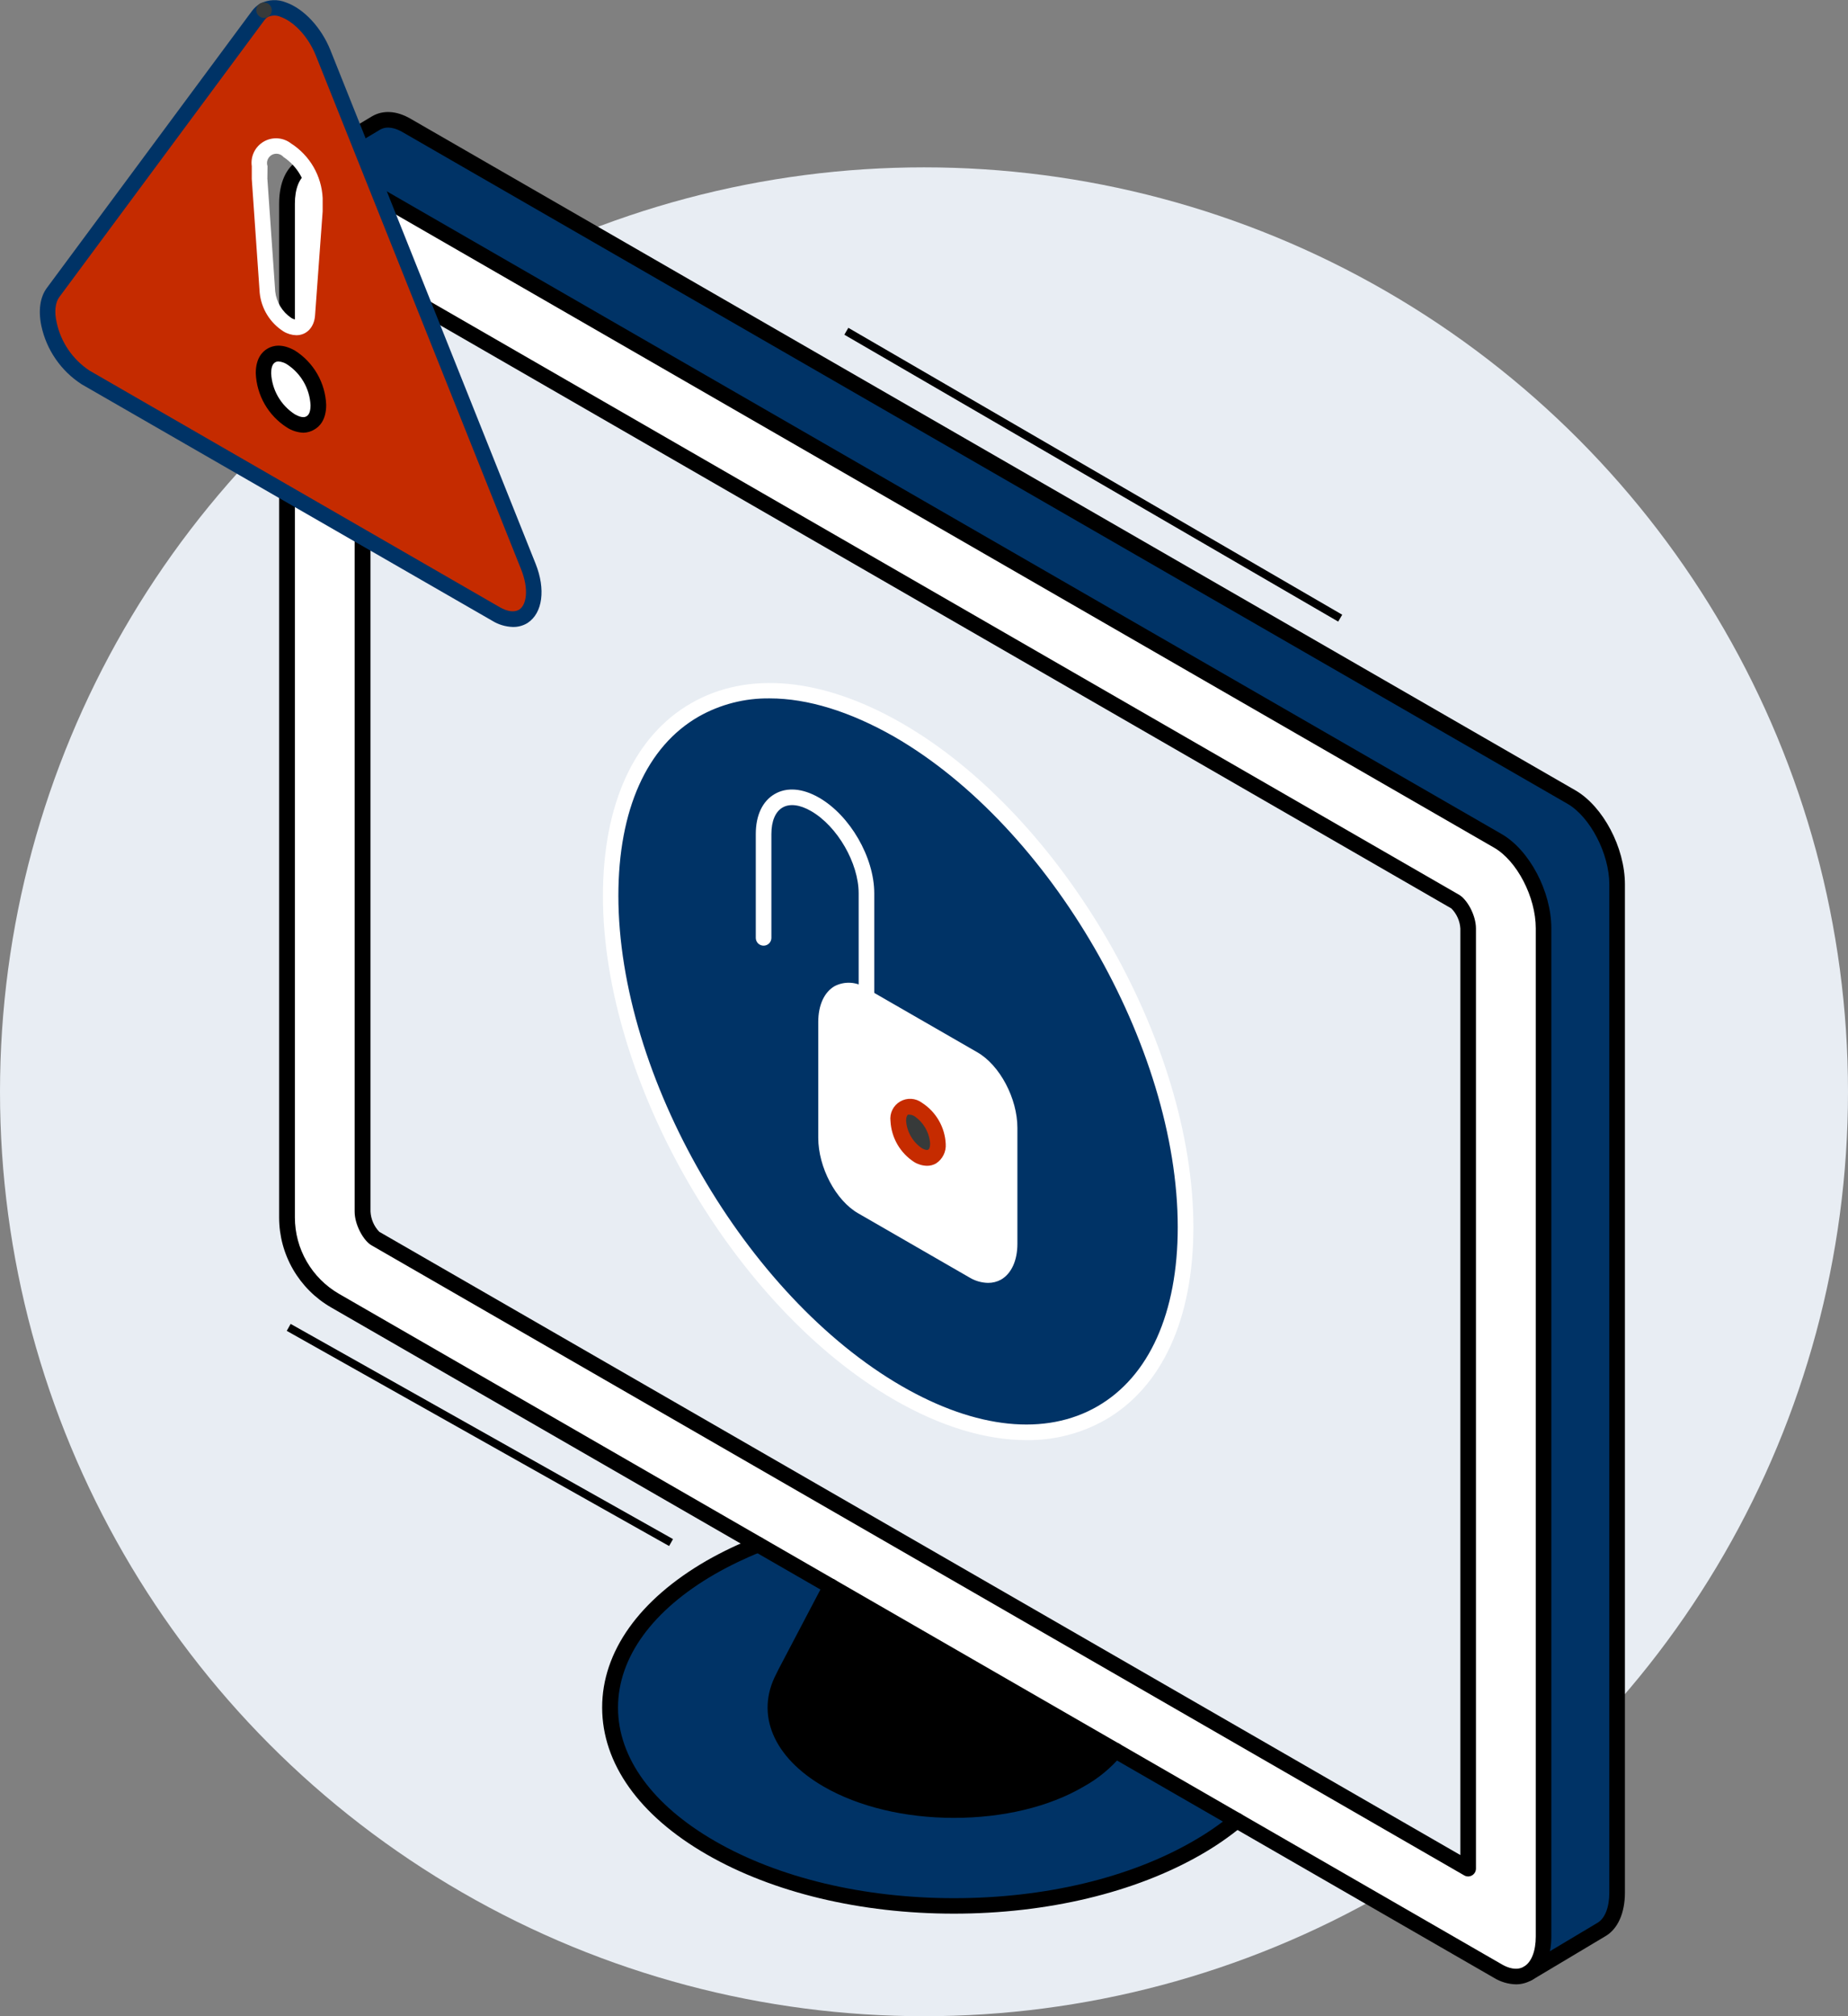
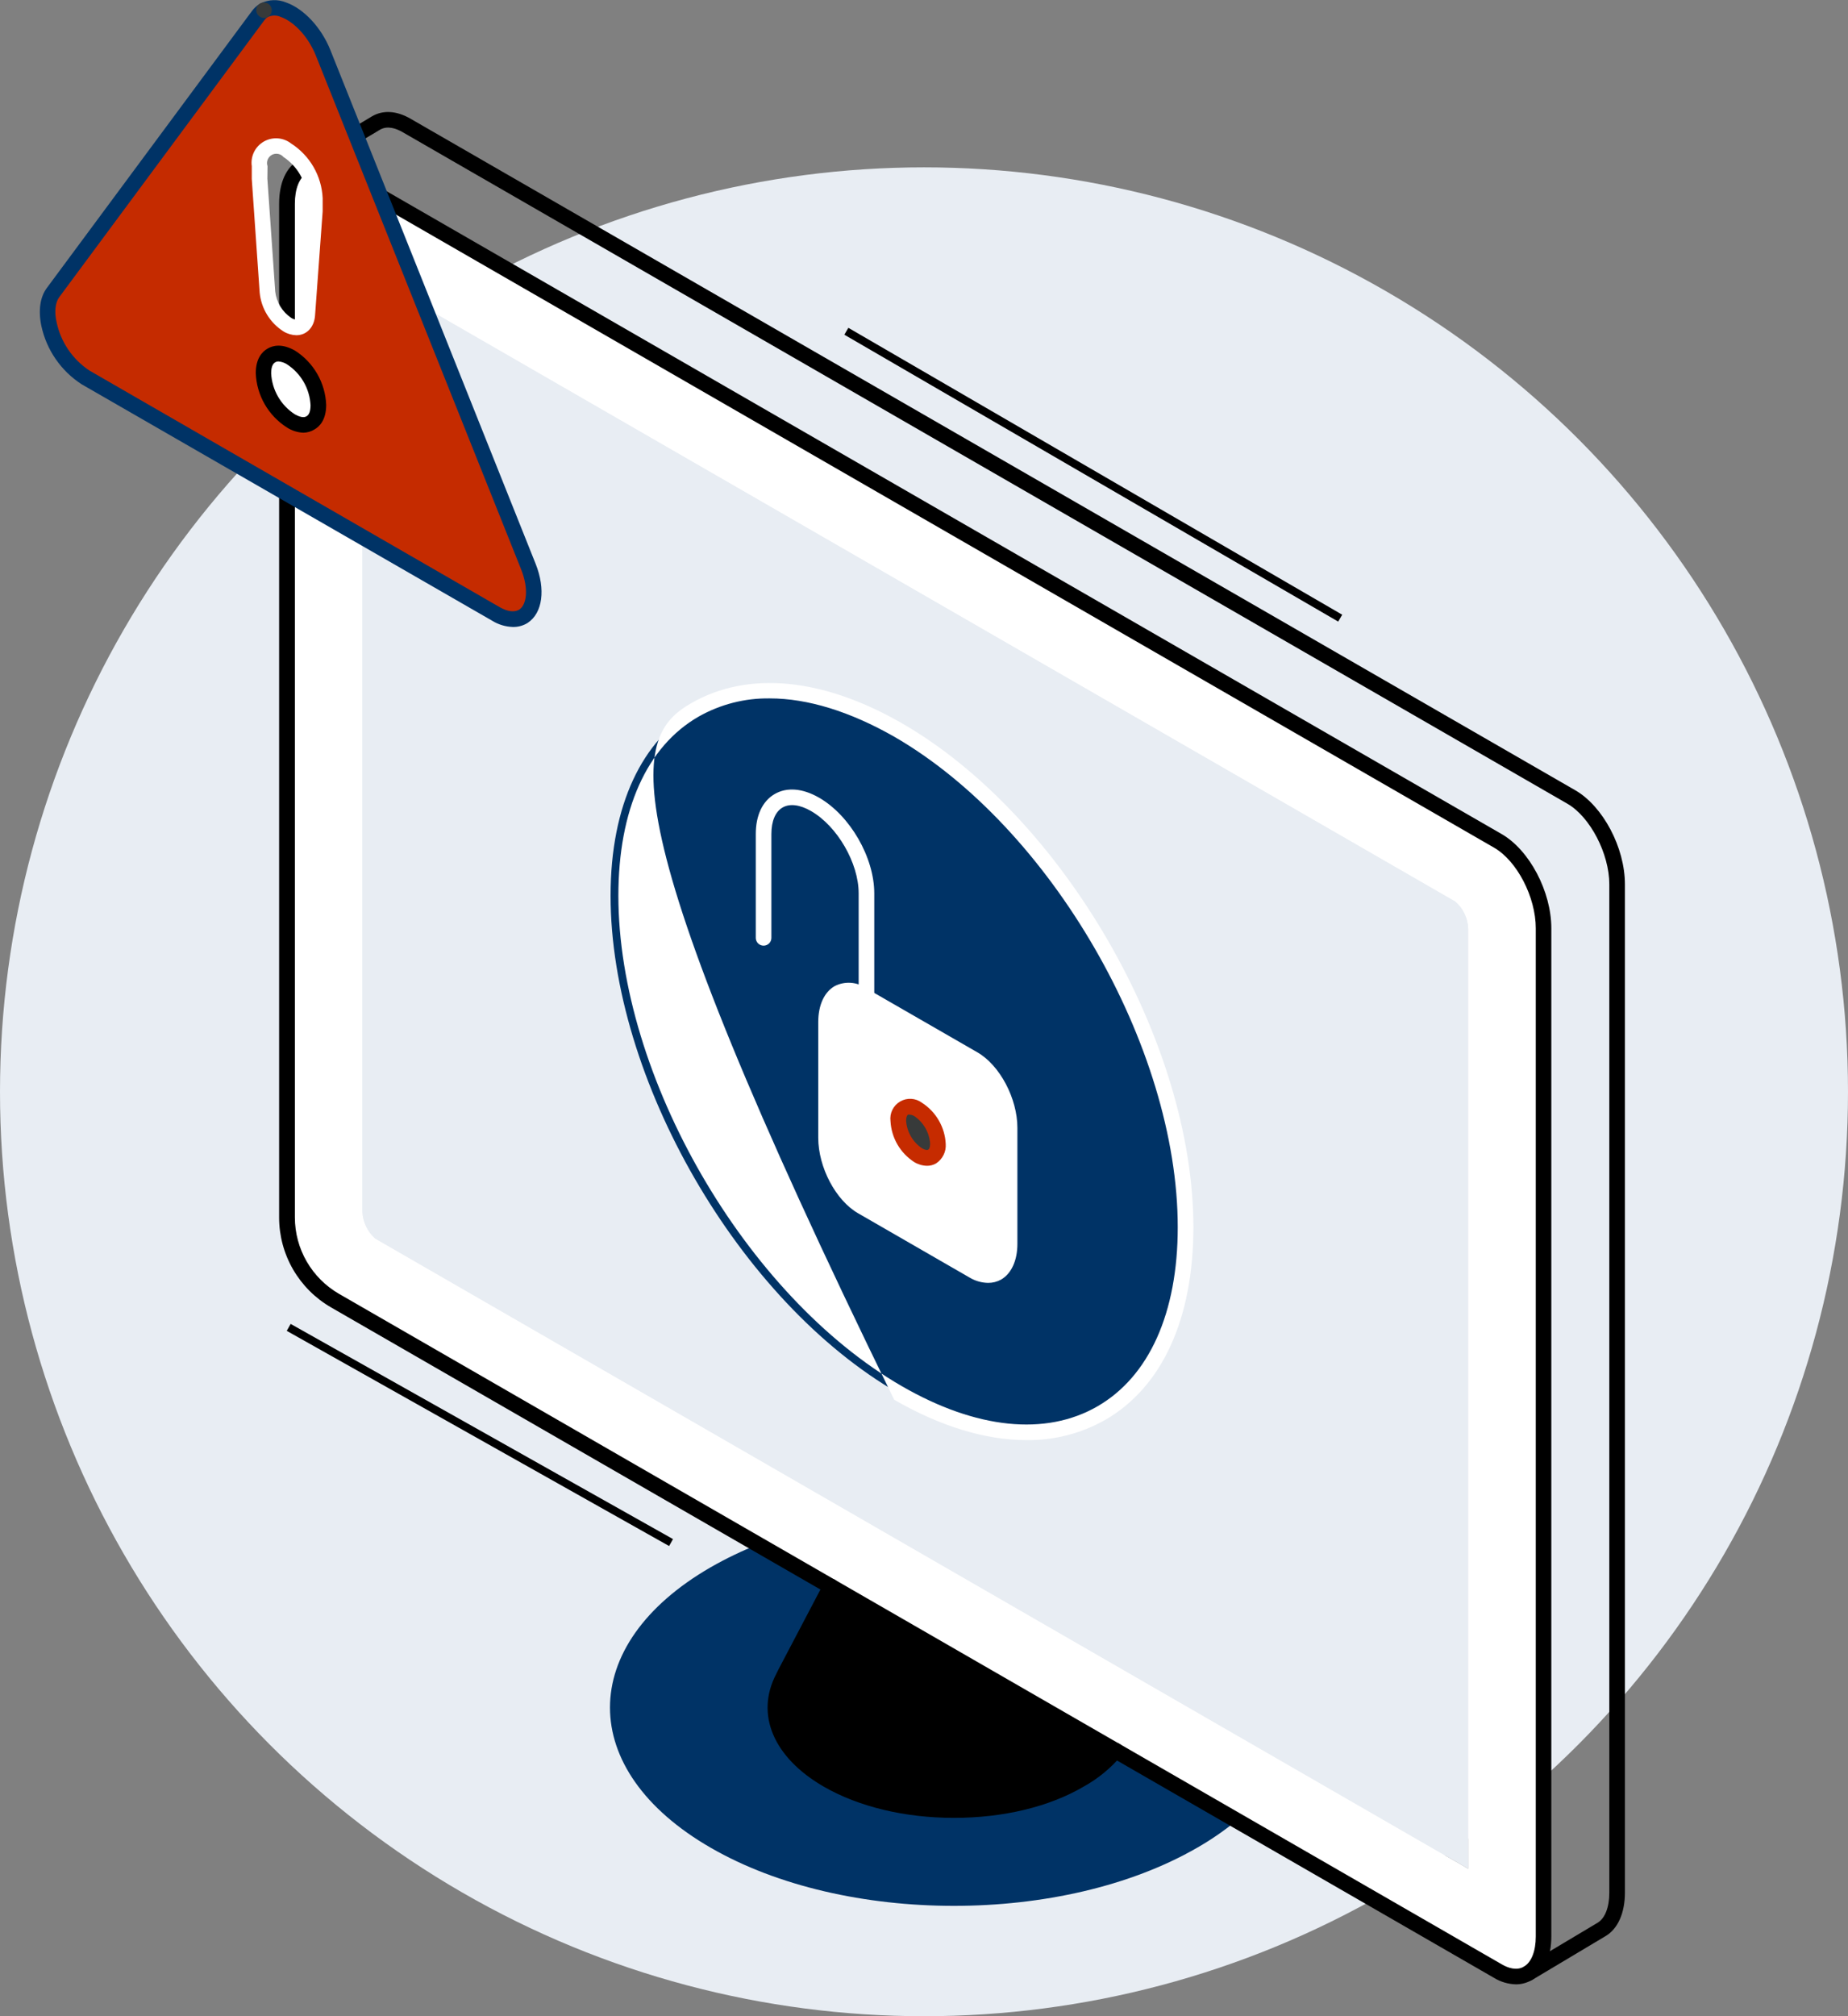
<svg xmlns="http://www.w3.org/2000/svg" width="232" height="253" viewBox="0 0 232 253" fill="none">
  <rect x="0" y="0" width="232" height="253" fill="#808080" stroke="none" />
  <circle cx="116" cy="137" r="116" fill="#E8EDF3" />
  <g clip-path="url(#clip0_1640_3017)">
-     <path d="M203.021 110.969V237.496C203.021 239.784 202.263 241.406 201.062 242.117L191.843 247.618C193.044 246.92 193.801 245.298 193.801 243.003V116.483C193.801 112.246 191.235 107.358 188.056 105.507L41.799 21.227C40.395 20.419 39.116 20.341 38.117 20.882L47.258 15.433C48.27 14.84 49.595 14.886 51.051 15.72L197.308 100.006C200.442 101.831 203.021 106.746 203.021 110.969Z" fill="#003366" />
    <path d="M193.781 227.701V242.998C193.781 245.292 193.031 246.908 191.823 247.612C190.804 248.225 189.479 248.173 188.029 247.332L42.06 163.215C40.228 162.158 38.707 160.637 37.65 158.806C36.593 156.976 36.038 154.9 36.04 152.787V25.569C36.04 23.268 36.797 21.659 37.999 20.942L38.103 20.883C39.102 20.342 40.382 20.42 41.786 21.228L188.042 105.508C191.222 107.339 193.788 112.247 193.788 116.484L193.781 227.701ZM184.314 234.486V116.516C184.289 115.873 184.133 115.242 183.854 114.661C183.576 114.08 183.181 113.563 182.695 113.14L45.501 34.075V152.044C45.526 152.688 45.683 153.32 45.961 153.902C46.24 154.483 46.634 155.002 47.12 155.427L184.314 234.486Z" fill="white" />
    <path d="M184.314 116.523V234.492L47.12 155.414C46.634 154.989 46.24 154.47 45.961 153.889C45.683 153.307 45.526 152.675 45.501 152.031V34.062L182.695 113.134C183.183 113.558 183.578 114.077 183.857 114.66C184.135 115.243 184.291 115.877 184.314 116.523ZM148.834 153.993C148.834 131.018 132.674 103.083 112.746 91.593C92.819 80.102 76.652 89.416 76.652 112.397C76.652 135.378 92.812 163.306 112.746 174.797C132.68 186.288 148.834 176.974 148.834 153.993Z" fill="#E8EDF3" />
    <path d="M140.052 219.69L155.246 228.45C153.692 229.722 152.035 230.862 150.29 231.859C141.854 236.727 130.807 239.152 119.753 239.152C108.699 239.152 97.657 236.727 89.222 231.859C72.363 222.147 72.363 206.388 89.222 196.663C91.129 195.572 93.113 194.618 95.157 193.809L104.331 199.094L98.611 209.979L98.578 210.064V210.103L98.539 210.187L98.363 210.533C96.064 214.926 97.932 219.899 103.965 223.379C108.333 225.895 114.059 227.153 119.779 227.153C125.498 227.153 131.231 225.895 135.606 223.379C137.301 222.431 138.808 221.18 140.052 219.69Z" fill="#003366" />
    <path d="M104.33 199.101L140.052 219.69C138.801 221.185 137.284 222.438 135.579 223.385C131.205 225.901 125.492 227.159 119.752 227.159C114.013 227.159 108.306 225.901 103.938 223.385C97.905 219.905 96.038 214.912 98.336 210.539L98.512 210.194L98.552 210.109V210.07L98.584 209.985L104.33 199.101Z" fill="black" />
    <path d="M108.777 125.087L108.228 124.774C105.727 123.334 103.703 124.865 103.703 128.189V142.73C103.703 146.061 105.727 149.9 108.228 151.36L122.253 159.428C124.754 160.869 126.778 159.344 126.778 156.02V141.479C126.778 138.155 124.754 134.309 122.253 132.849L108.79 125.093L108.777 125.087ZM112.746 91.593C132.674 103.083 148.834 131.018 148.834 153.993C148.834 176.967 132.674 186.281 112.746 174.797C92.819 163.313 76.652 135.372 76.652 112.397C76.652 89.422 92.812 80.109 112.746 91.593Z" fill="#003366" />
    <path d="M126.765 141.479V156.02C126.765 159.344 124.741 160.869 122.24 159.428L108.228 151.353C105.728 149.919 103.704 146.054 103.704 142.724V128.189C103.704 124.865 105.728 123.334 108.228 124.774L108.777 125.087L122.24 132.843C124.741 134.29 126.765 138.168 126.765 141.479ZM117.722 143.538C117.676 142.676 117.427 141.836 116.994 141.087C116.562 140.339 115.959 139.703 115.234 139.23C113.857 138.442 112.747 139.08 112.747 140.671C112.793 141.532 113.043 142.371 113.475 143.118C113.907 143.866 114.51 144.501 115.234 144.972C116.612 145.767 117.722 145.122 117.722 143.538Z" fill="white" />
    <path d="M115.234 139.23C115.959 139.702 116.562 140.339 116.994 141.087C117.427 141.836 117.676 142.676 117.722 143.538C117.722 145.122 116.612 145.767 115.234 144.972C114.51 144.501 113.907 143.866 113.475 143.118C113.043 142.371 112.793 141.532 112.747 140.671C112.747 139.08 113.857 138.442 115.234 139.23Z" fill="#373A3A" />
    <path d="M190.315 249C189.335 248.976 188.38 248.692 187.546 248.178L41.571 164.062C39.589 162.919 37.942 161.277 36.796 159.299C35.65 157.321 35.045 155.078 35.041 152.793V25.568C35.041 22.961 35.91 21.006 37.483 20.1L37.555 20.061L37.627 20.022C38.933 19.298 40.605 19.429 42.263 20.38L188.519 104.66C192.012 106.674 194.755 111.868 194.755 116.483V242.997C194.755 245.552 193.867 247.559 192.319 248.452C191.713 248.811 191.02 249.001 190.315 249ZM38.541 21.762H38.509C37.562 22.316 37.02 23.717 37.02 25.549V152.773C37.022 154.713 37.533 156.618 38.504 158.298C39.474 159.978 40.87 161.374 42.55 162.348L188.526 246.484C189.283 246.927 190.387 247.331 191.327 246.771C192.267 246.21 192.803 244.815 192.803 242.997V116.483C192.803 112.572 190.445 108.01 187.546 106.355L41.29 22.075C40.552 21.651 39.481 21.247 38.561 21.742L38.541 21.762Z" fill="black" />
    <path d="M191.83 248.596C191.571 248.596 191.323 248.495 191.138 248.315C190.954 248.132 190.851 247.884 190.851 247.624C190.851 247.365 190.954 247.117 191.138 246.934C191.195 246.877 191.258 246.826 191.327 246.784L200.546 241.283C201.493 240.729 202.035 239.327 202.035 237.503V110.969C202.035 107.124 199.626 102.496 196.772 100.854L50.516 16.567C49.758 16.131 48.649 15.727 47.709 16.274L38.489 21.782C38.266 21.915 37.998 21.954 37.746 21.89C37.494 21.827 37.277 21.666 37.144 21.443C37.011 21.22 36.972 20.953 37.035 20.701C37.099 20.449 37.26 20.233 37.483 20.1L46.709 14.593C48.081 13.791 49.778 13.889 51.495 14.873L197.752 99.159C201.251 101.173 203.994 106.361 203.994 110.969V237.496C203.994 240.051 203.099 242.058 201.545 242.958L192.352 248.446C192.195 248.541 192.014 248.593 191.83 248.596Z" fill="black" />
    <path d="M119.753 228.111C113.608 228.111 107.817 226.723 103.429 224.2C97.089 220.544 94.798 215.121 97.448 210.057L97.677 209.594L97.723 209.497L103.442 198.612C103.502 198.498 103.584 198.397 103.683 198.315C103.782 198.233 103.897 198.171 104.02 198.133C104.143 198.095 104.272 198.081 104.401 198.093C104.529 198.105 104.654 198.142 104.768 198.202C104.882 198.262 104.983 198.343 105.065 198.442C105.148 198.541 105.21 198.655 105.248 198.778C105.286 198.901 105.3 199.03 105.288 199.158C105.276 199.286 105.239 199.411 105.179 199.525L99.473 210.39C99.451 210.447 99.422 210.502 99.388 210.553L99.192 210.95C97.07 215.004 99.074 219.423 104.415 222.506C108.496 224.852 113.935 226.149 119.739 226.149C125.544 226.149 130.996 224.846 135.077 222.506C136.678 221.62 138.101 220.447 139.275 219.045C139.438 218.843 139.675 218.713 139.933 218.685C140.191 218.657 140.45 218.733 140.653 218.895C140.855 219.058 140.985 219.294 141.013 219.552C141.041 219.81 140.966 220.068 140.803 220.27C139.475 221.854 137.866 223.179 136.056 224.181C131.688 226.749 125.897 228.111 119.753 228.111Z" fill="black" />
-     <path d="M119.752 240.13C108.045 240.13 97.03 237.49 88.732 232.706C80.243 227.824 75.601 221.281 75.595 214.268C75.588 207.255 80.263 200.705 88.732 195.823C90.692 194.709 92.73 193.737 94.83 192.916C94.949 192.869 95.076 192.846 95.205 192.848C95.333 192.85 95.459 192.877 95.577 192.928C95.695 192.979 95.801 193.052 95.89 193.144C95.979 193.236 96.049 193.345 96.097 193.464C96.144 193.582 96.167 193.71 96.165 193.837C96.163 193.965 96.136 194.092 96.085 194.209C96.034 194.326 95.96 194.433 95.868 194.522C95.776 194.611 95.668 194.681 95.548 194.728C93.551 195.524 91.611 196.458 89.744 197.524C81.909 202.041 77.586 207.991 77.586 214.274C77.586 220.557 81.909 226.501 89.744 231.018C97.749 235.639 108.417 238.188 119.778 238.188C131.139 238.188 141.821 235.646 149.813 231.018C151.512 230.049 153.126 228.939 154.638 227.701C154.737 227.615 154.853 227.55 154.977 227.509C155.102 227.469 155.233 227.453 155.364 227.465C155.494 227.476 155.621 227.513 155.737 227.574C155.853 227.635 155.955 227.718 156.038 227.819C156.121 227.92 156.183 228.037 156.22 228.163C156.257 228.288 156.269 228.42 156.254 228.55C156.239 228.68 156.198 228.805 156.134 228.919C156.069 229.033 155.983 229.133 155.879 229.213C154.285 230.519 152.583 231.69 150.793 232.713C142.494 237.49 131.466 240.13 119.752 240.13Z" fill="black" />
-     <path d="M184.314 235.463C184.143 235.462 183.974 235.417 183.825 235.333L46.631 156.261C45.658 155.7 44.522 153.725 44.522 152.031V34.061C44.523 33.89 44.568 33.721 44.654 33.573C44.74 33.424 44.863 33.3 45.012 33.214C45.16 33.128 45.329 33.082 45.501 33.082C45.673 33.082 45.842 33.128 45.991 33.214L183.185 112.286C184.158 112.847 185.294 114.815 185.294 116.51V234.479C185.293 234.65 185.248 234.819 185.162 234.968C185.076 235.116 184.953 235.24 184.804 235.326C184.655 235.413 184.487 235.46 184.314 235.463ZM47.61 154.566L183.335 232.778V116.523C183.28 115.57 182.878 114.671 182.205 113.994L46.513 35.769V152.031C46.564 152.979 46.953 153.879 47.61 154.566Z" fill="black" />
    <path d="M124.042 160.979C123.234 160.965 122.444 160.74 121.75 160.327L107.739 152.252C104.924 150.642 102.724 146.477 102.724 142.775V128.241C102.724 126.135 103.475 124.493 104.781 123.743C105.394 123.427 106.082 123.281 106.772 123.322C107.462 123.364 108.127 123.59 108.698 123.978L109.24 124.291L109.332 124.35L122.71 132.053C125.524 133.676 127.725 137.835 127.725 141.53V156.071C127.725 158.176 126.974 159.812 125.675 160.568C125.175 160.843 124.613 160.984 124.042 160.979ZM106.413 125.236C106.184 125.234 105.959 125.293 105.76 125.405C105.107 125.797 104.683 126.846 104.683 128.215V142.729C104.683 145.695 106.531 149.247 108.718 150.511L122.73 158.587C123.01 158.788 123.336 158.916 123.678 158.958C124.021 159 124.368 158.956 124.689 158.828C125.342 158.437 125.76 157.394 125.76 156.025V141.478C125.76 138.519 123.912 134.96 121.724 133.696L108.261 125.94L108.176 125.888L107.719 125.621C107.33 125.381 106.889 125.24 106.433 125.21L106.413 125.236Z" fill="white" />
    <path d="M108.777 126.07C108.517 126.07 108.268 125.967 108.084 125.784C107.9 125.601 107.797 125.352 107.797 125.093V112.097C107.797 108.303 105.12 103.676 101.829 101.779C100.419 100.964 99.146 100.808 98.245 101.329C97.344 101.851 96.841 103.031 96.841 104.653V117.689C96.841 117.948 96.738 118.197 96.554 118.38C96.371 118.563 96.121 118.666 95.862 118.666C95.602 118.666 95.353 118.563 95.169 118.38C94.985 118.197 94.882 117.948 94.882 117.689V104.653C94.882 102.301 95.731 100.521 97.259 99.635C98.787 98.749 100.765 98.911 102.809 100.085C106.726 102.327 109.756 107.606 109.756 112.097V125.132C109.746 125.384 109.638 125.623 109.456 125.798C109.273 125.973 109.03 126.071 108.777 126.07Z" fill="white" />
    <path d="M116.377 146.288C115.809 146.275 115.255 146.114 114.771 145.819C113.901 145.258 113.177 144.498 112.659 143.603C112.142 142.708 111.845 141.702 111.793 140.67C111.732 140.187 111.815 139.696 112.031 139.259C112.248 138.823 112.589 138.46 113.011 138.215C113.433 137.971 113.918 137.857 114.406 137.886C114.893 137.916 115.36 138.089 115.75 138.382C116.621 138.944 117.345 139.704 117.862 140.601C118.38 141.497 118.677 142.504 118.727 143.538C118.762 144.019 118.668 144.5 118.453 144.933C118.238 145.365 117.911 145.732 117.506 145.995C117.162 146.19 116.773 146.292 116.377 146.288ZM114.15 139.868C114.099 139.855 114.045 139.855 113.994 139.868C113.883 139.933 113.752 140.175 113.752 140.637C113.801 141.326 114.007 141.996 114.353 142.594C114.699 143.192 115.177 143.704 115.75 144.092C116.148 144.32 116.403 144.333 116.527 144.268C116.651 144.202 116.769 143.968 116.769 143.505C116.72 142.815 116.515 142.144 116.169 141.545C115.823 140.945 115.345 140.432 114.771 140.044C114.574 139.93 114.351 139.87 114.124 139.868H114.15Z" fill="#C62B00" />
-     <path d="M128.861 180.709C123.749 180.709 118.094 179.007 112.257 175.644C92.081 164.017 75.693 135.646 75.693 112.423C75.693 100.946 79.61 92.362 86.754 88.249C93.897 84.137 103.299 85.036 113.256 90.772C133.425 102.399 149.82 130.777 149.82 153.993C149.82 165.47 145.902 174.054 138.759 178.167C135.745 179.877 132.328 180.754 128.861 180.709ZM96.632 87.637C93.509 87.592 90.431 88.38 87.713 89.918C81.184 93.665 77.632 101.65 77.632 112.397C77.632 135.02 93.603 162.635 113.236 173.95C122.56 179.327 131.277 180.22 137.774 176.472C144.27 172.724 147.855 164.74 147.855 153.993C147.855 131.37 131.884 103.755 112.257 92.44C106.72 89.286 101.399 87.637 96.632 87.637Z" fill="white" />
+     <path d="M128.861 180.709C123.749 180.709 118.094 179.007 112.257 175.644C75.693 100.946 79.61 92.362 86.754 88.249C93.897 84.137 103.299 85.036 113.256 90.772C133.425 102.399 149.82 130.777 149.82 153.993C149.82 165.47 145.902 174.054 138.759 178.167C135.745 179.877 132.328 180.754 128.861 180.709ZM96.632 87.637C93.509 87.592 90.431 88.38 87.713 89.918C81.184 93.665 77.632 101.65 77.632 112.397C77.632 135.02 93.603 162.635 113.236 173.95C122.56 179.327 131.277 180.22 137.774 176.472C144.27 172.724 147.855 164.74 147.855 153.993C147.855 131.37 131.884 103.755 112.257 92.44C106.72 89.286 101.399 87.637 96.632 87.637Z" fill="white" />
    <path d="M6.684 36.694C4.784 39.262 7.069 45.226 10.765 47.35L62.268 77.038C63.62 77.82 64.782 77.866 65.624 77.377L65.735 77.312C67.1 76.406 67.524 74.014 66.388 71.088L40.637 6.654C39.004 2.574 35.322 0.078 33.213 1.277C32.926 1.441 32.676 1.663 32.481 1.929L6.684 36.694ZM32.605 22.453V20.85C32.605 18.64 34.16 17.747 36.079 18.855C37.089 19.512 37.929 20.398 38.531 21.44C39.133 22.481 39.481 23.65 39.546 24.852V26.461L38.599 39.497C38.528 40.494 37.979 41.061 37.215 41.061C36.819 41.045 36.434 40.926 36.099 40.715C35.402 40.262 34.816 39.66 34.382 38.952C33.948 38.244 33.678 37.448 33.591 36.622L32.605 22.453ZM34.081 50.264C33.454 49.237 33.109 48.064 33.082 46.862C33.082 45.749 33.415 45 34.081 44.613C34.734 44.222 35.57 44.313 36.536 44.874C37.544 45.522 38.382 46.4 38.981 47.436C39.581 48.472 39.925 49.636 39.984 50.831C39.984 51.945 39.657 52.701 38.991 53.079C38.325 53.457 37.502 53.379 36.536 52.825C35.498 52.205 34.644 51.321 34.062 50.264H34.081Z" fill="#C52B00" />
    <path d="M33.062 46.861C33.119 48.059 33.462 49.227 34.062 50.266C34.663 51.304 35.505 52.184 36.517 52.831C37.483 53.385 38.306 53.483 38.971 53.086C39.638 52.688 39.964 51.952 39.964 50.837C39.906 49.641 39.563 48.476 38.963 47.439C38.364 46.401 37.525 45.522 36.517 44.873C35.55 44.313 34.727 44.222 34.062 44.613C33.395 45.004 33.062 45.747 33.062 46.861Z" fill="white" />
    <path d="M64.377 78.674C63.452 78.643 62.551 78.369 61.766 77.879L10.256 48.224C8.968 47.393 7.857 46.317 6.988 45.056C6.118 43.796 5.507 42.376 5.189 40.878C4.791 38.962 5.032 37.274 5.875 36.14L31.62 1.395C31.896 1.013 32.25 0.693 32.658 0.456L32.756 0.41C33.241 0.173 33.771 0.04 34.311 0.021C34.851 0.002 35.389 0.097 35.89 0.3C38.149 1.095 40.349 3.454 41.492 6.322L67.244 70.749C68.517 73.942 68.125 76.914 66.258 78.153L66.108 78.244C65.58 78.54 64.982 78.689 64.377 78.674ZM33.572 2.164C33.428 2.26 33.302 2.382 33.2 2.522L7.448 37.274C6.952 37.926 6.795 39.106 7.109 40.448C7.635 42.929 9.117 45.103 11.235 46.503L62.738 76.191C63.698 76.745 64.54 76.843 65.109 76.536L65.213 76.471C66.068 75.904 66.434 73.981 65.422 71.446L39.67 7.019C38.599 4.327 36.673 2.62 35.243 2.125C34.992 2.012 34.719 1.954 34.444 1.954C34.168 1.954 33.895 2.012 33.644 2.125L33.572 2.164Z" fill="#003366" />
    <path d="M37.203 42.065C36.633 42.05 36.077 41.886 35.59 41.589C34.753 41.057 34.049 40.341 33.531 39.496C33.012 38.651 32.694 37.7 32.599 36.714C32.599 36.714 31.607 22.479 31.607 22.453V20.85C31.522 20.244 31.62 19.626 31.89 19.076C32.159 18.526 32.586 18.07 33.118 17.764C33.649 17.459 34.26 17.319 34.871 17.362C35.483 17.406 36.067 17.631 36.55 18.008C37.708 18.751 38.672 19.76 39.36 20.951C40.048 22.141 40.441 23.479 40.506 24.852V26.533L39.553 39.569C39.455 41.054 38.508 42.065 37.203 42.065ZM33.566 22.421L34.552 36.577C34.626 37.243 34.846 37.885 35.194 38.458C35.542 39.031 36.012 39.521 36.569 39.894C36.763 40.025 36.989 40.1 37.222 40.109C37.457 40.109 37.588 39.888 37.62 39.458L38.567 26.422V24.852C38.502 23.823 38.199 22.822 37.682 21.929C37.166 21.036 36.45 20.274 35.59 19.703C35.412 19.494 35.167 19.355 34.897 19.308C34.627 19.261 34.348 19.309 34.11 19.445C33.872 19.582 33.69 19.797 33.594 20.053C33.498 20.309 33.495 20.591 33.585 20.85L33.566 22.421Z" fill="white" />
    <path d="M38.077 54.298C37.348 54.265 36.641 54.04 36.027 53.646C34.871 52.91 33.911 51.905 33.228 50.718C32.546 49.531 32.162 48.196 32.109 46.828C32.109 44.977 32.919 44.123 33.605 43.733C34.29 43.341 35.413 43.081 37.032 43.993C38.188 44.729 39.147 45.732 39.83 46.918C40.512 48.104 40.896 49.438 40.95 50.804C40.95 52.662 40.14 53.516 39.461 53.9C39.044 54.154 38.566 54.291 38.077 54.298ZM34.963 45.355C34.821 45.352 34.681 45.388 34.558 45.46C34.212 45.655 34.042 46.111 34.042 46.861C34.096 47.888 34.393 48.887 34.908 49.778C35.424 50.668 36.142 51.424 37.006 51.984C37.966 52.531 38.351 52.31 38.482 52.238C38.815 52.049 38.985 51.586 38.985 50.837C38.931 49.81 38.635 48.812 38.121 47.921C37.607 47.031 36.89 46.275 36.027 45.714C35.707 45.509 35.342 45.386 34.963 45.355Z" fill="black" />
    <path d="M33.154 2.254C32.935 2.254 32.722 2.18 32.55 2.046C32.377 1.911 32.254 1.723 32.201 1.511C32.169 1.387 32.161 1.258 32.18 1.131C32.199 1.004 32.242 0.882 32.309 0.772C32.375 0.663 32.462 0.567 32.566 0.491C32.67 0.416 32.787 0.361 32.912 0.332C33.038 0.302 33.167 0.297 33.295 0.317C33.422 0.337 33.544 0.382 33.653 0.449C33.763 0.516 33.858 0.604 33.934 0.708C34.01 0.812 34.064 0.93 34.094 1.055C34.124 1.18 34.129 1.31 34.109 1.437C34.089 1.564 34.044 1.685 33.977 1.795C33.909 1.904 33.821 2 33.717 2.075C33.613 2.151 33.495 2.205 33.37 2.235C33.299 2.249 33.226 2.256 33.154 2.254Z" fill="#373A3A" />
    <line x1="106.251" y1="41.568" x2="168.251" y2="77.568" stroke="black" />
    <line x1="36.245" y1="166.564" x2="84.245" y2="193.564" stroke="black" />
  </g>
  <defs>
    <clipPath id="clip0_1640_3017">
      <rect width="199" height="249" fill="white" transform="translate(5)" />
    </clipPath>
  </defs>
</svg>